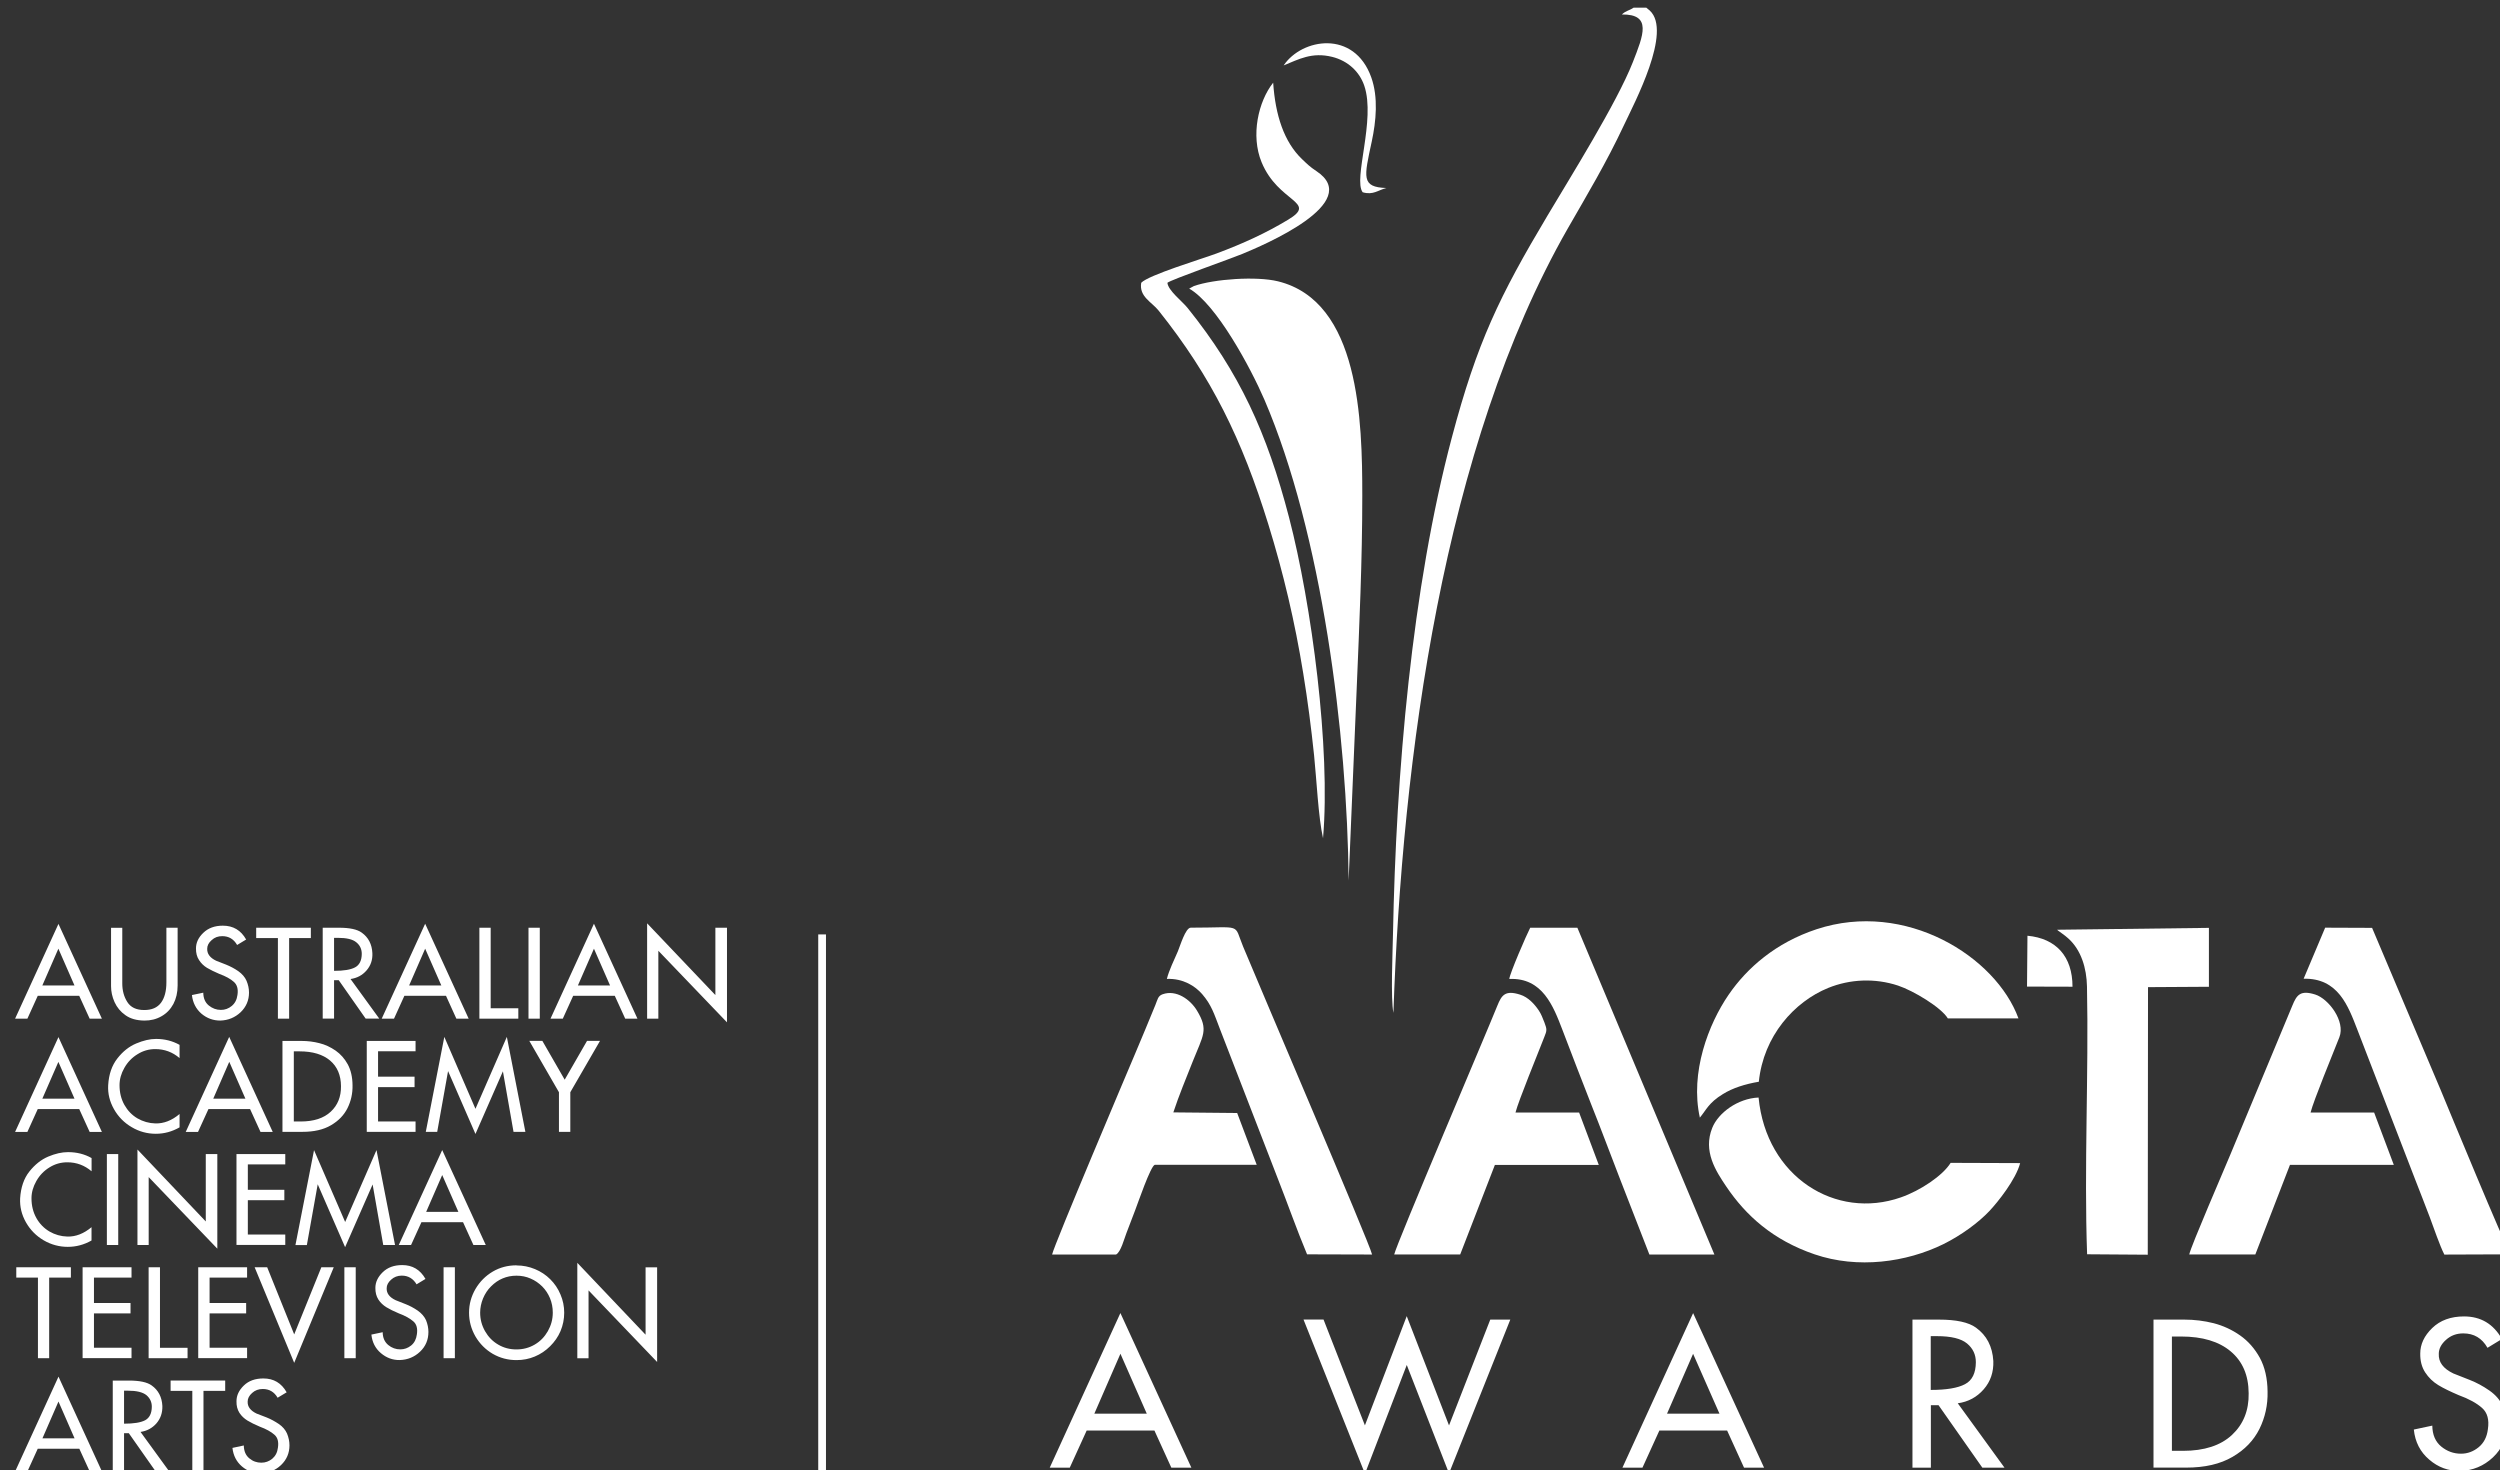
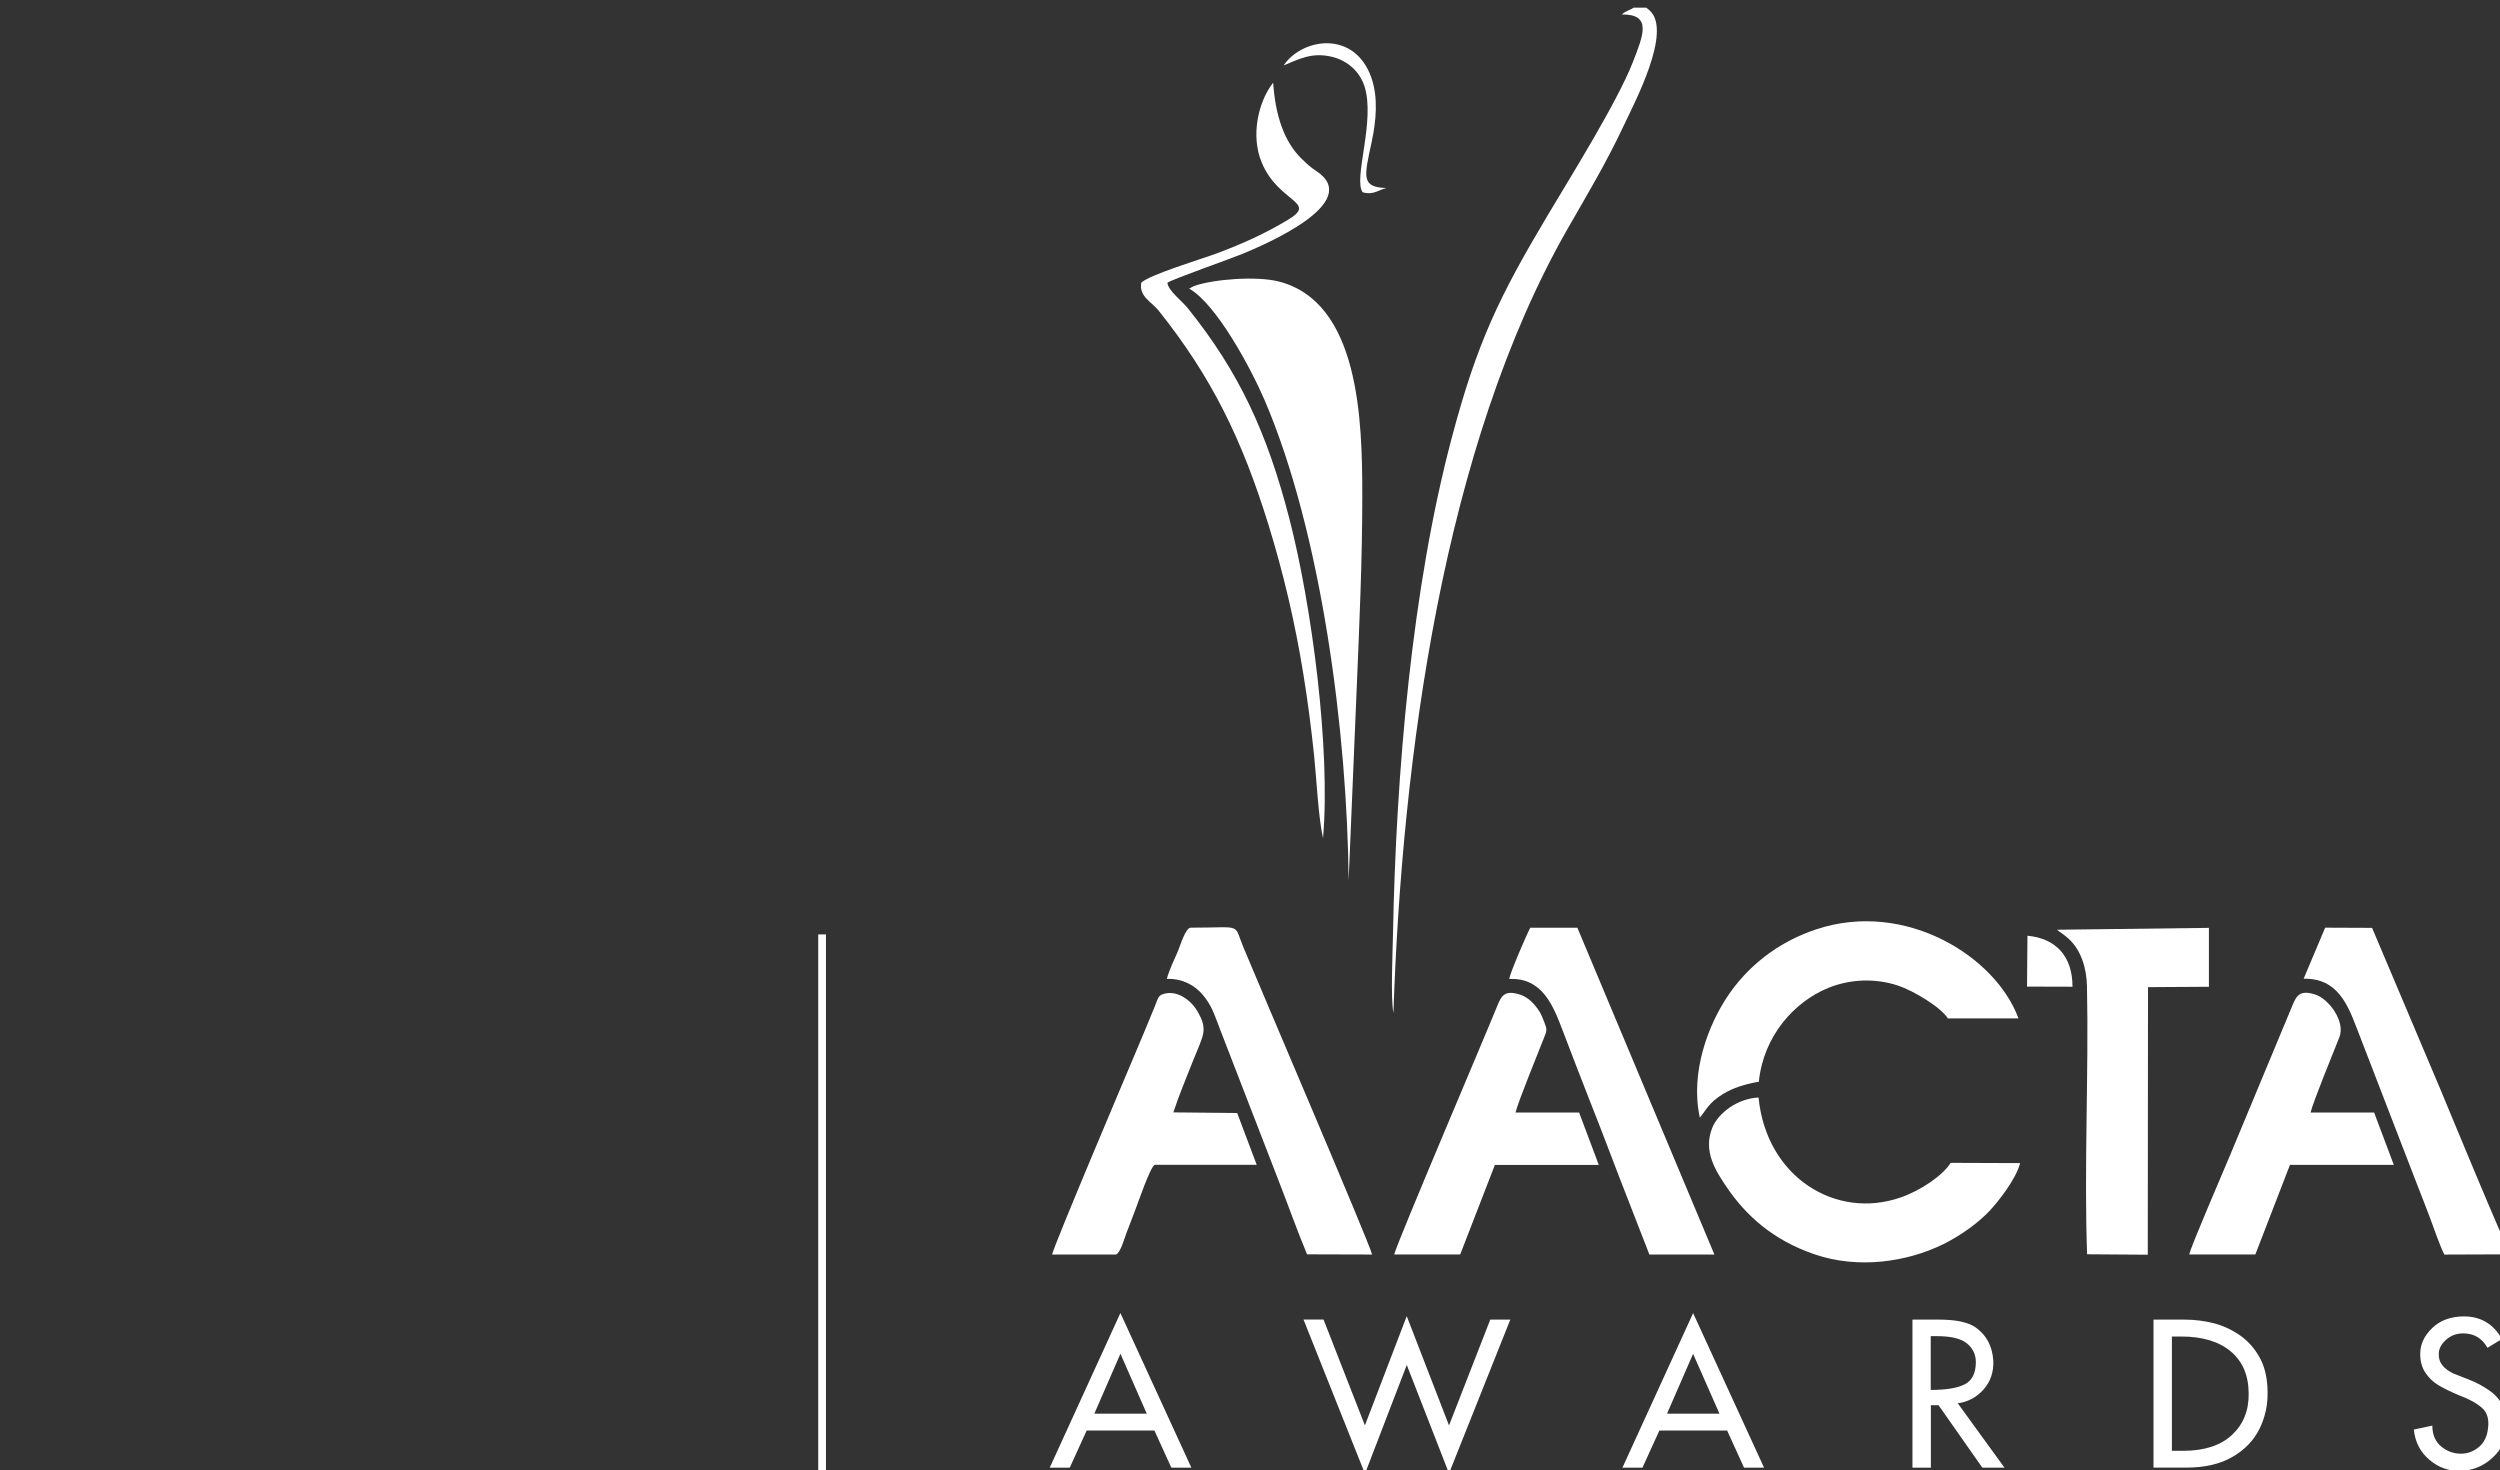
<svg xmlns="http://www.w3.org/2000/svg" id="Layer_1" viewBox="0 0 400.65 235.62">
  <rect x="0" y="0" width="400.65" height="235.62" fill="#333333" stroke="none" />
  <defs>
    <style>.cls-1{fill:none;}.cls-2{clip-path:url(#clippath);}.cls-3{fill:#fff;}.cls-4{clip-path:url(#clippath-1);}</style>
    <clipPath id="clippath">
      <rect class="cls-1" x="2.42" y="1.23" width="399.8" height="234.96" />
    </clipPath>
    <clipPath id="clippath-1">
      <rect class="cls-1" x="2.42" y="1.23" width="399.8" height="234.96" />
    </clipPath>
  </defs>
  <g class="cls-2">
    <path class="cls-3" d="M190.58,46.25c4.38,2.5,9.87,12.74,12.06,17.82,9.2,21.43,13.29,53.65,13.49,77.04l1.29-30.68c.43-10.32,.9-20.57,.9-30.99,0-12.01-.42-31.16-13.53-34.36-3.44-.84-10.22-.37-13.45,.76l-.76,.41Z" />
    <path class="cls-3" d="M334.48,201.01l9.72,.07,.04-42.88,9.76-.06v-9.44s-24.32,.3-24.32,.3c.03,.03,.09,.09,.13,.13l.68,.49c.39,.29,.68,.5,.98,.78,2.06,1.85,2.93,4.76,2.99,7.7,.29,13.96-.48,29.07,.02,42.93" />
    <path class="cls-3" d="M272.42,179.11c1-1.19,1.4-2.38,3.69-3.77,1.57-.98,3.57-1.61,5.76-1.98,.75-7.35,5.69-12.82,11.11-15.03,3.52-1.43,7.5-1.6,11.2-.38,2.46,.82,6.9,3.48,7.98,5.26h11.32c-3.61-9.9-18.09-19-32.36-14.29-6.54,2.16-11.15,6.2-14.1,10.51-3.2,4.66-6.21,12.44-4.6,19.69" />
    <path class="cls-3" d="M323.74,186.4l-11.13-.04c-1.26,2.04-4.84,4.44-7.97,5.53-10.45,3.67-21.59-3.29-22.81-16-3.36,.14-6.47,2.48-7.42,4.85-1.52,3.75,.57,6.93,2.24,9.41,3.14,4.65,7.46,8.58,14.16,10.87,6.91,2.36,14.69,1.29,20.65-1.64,2.84-1.41,5.59-3.43,7.35-5.29,1.4-1.48,4.25-5.07,4.94-7.69" />
    <path class="cls-3" d="M186.99,156.88c2.64-.1,4.56,1.16,5.68,2.45,1.49,1.74,1.89,3.11,2.84,5.59l9.27,23.96c1.58,4.01,3.03,8.18,4.69,12.14l10.42,.03c-.36-1.72-18.1-43.12-20.67-49.35-1.57-3.81,.03-3.03-8.39-3.03-.84,0-1.7,2.92-2.07,3.8-.57,1.32-1.43,3.06-1.76,4.42" />
    <path class="cls-3" d="M402.21,201.01v-.33c-.69-.87-9.84-23.04-11.06-25.98l-11-26-7.52-.03-3.45,8.18c5.51-.12,7.12,4.32,8.61,8.17l9.25,23.97c.81,2.09,1.57,4.01,2.35,6.07,.65,1.73,1.58,4.5,2.34,6l10.48-.04Z" />
    <path class="cls-3" d="M241.87,156.89c5.34-.25,7.07,4.39,8.51,8.12,1.55,4.02,3.04,7.99,4.63,11.99,1.6,4,3.07,7.98,4.63,11.99l4.69,12.06h10.42s-21.96-52.37-21.96-52.37h-7.56c-.56,1.07-3.31,7.41-3.35,8.21" />
    <path class="cls-3" d="M168.61,201.05h10.25c.76-.38,1.31-2.54,1.66-3.43,.47-1.24,.95-2.46,1.41-3.69,.38-.97,2.47-7.1,3.14-7.26h16.33s-3.13-8.3-3.13-8.3l-10.23-.1c.88-2.68,2.06-5.51,3.1-8.14,1.69-4.27,2.57-5.05,.69-8.17-1.07-1.78-3.33-3.4-5.51-2.62-.77,.28-.79,.83-1.16,1.72-1.1,2.72-2.19,5.29-3.32,7.98-.89,2.11-12.95,30.54-13.23,32.01" />
    <path class="cls-3" d="M223.43,201.04h10.58s5.56-14.35,5.56-14.35h16.65s-3.15-8.39-3.15-8.39h-10.2c.51-1.97,3.53-9.29,4.61-12.08,.43-1.07,.46-1.22,.04-2.33-.3-.77-.53-1.38-.92-1.96-.66-.98-1.67-2.12-2.99-2.53-2.39-.76-2.96,.08-3.64,1.76-1.77,4.41-16.22,38.29-16.54,39.9" />
    <path class="cls-3" d="M350.84,201.04h10.6s5.55-14.36,5.55-14.36h16.64l-3.15-8.38h-10.19c.48-1.92,3.53-9.31,4.62-12.08,1-2.54-1.73-6.17-3.88-6.84-2.39-.75-2.96,.08-3.65,1.76l-9.96,23.93c-1.01,2.46-6.29,14.6-6.57,15.97" />
    <path class="cls-3" d="M263.85,1.23h-2.05c-.74,.5-1.2,.45-1.88,1.09,4.84-.06,3.47,3.28,1.74,7.69-2.55,6.48-10.01,18.41-13.62,24.48-7.76,13.02-11.31,20.34-15.36,35.6-6.44,24.22-8.95,53.94-9.44,79.58-.05,2.76-.39,10.45,.07,12.65,1.38-40.84,7.96-90.76,27.94-125.7,3.09-5.39,6.19-10.55,8.98-16.51,1.71-3.65,7.8-15.08,4.16-18.42l-.54-.45Z" />
    <path class="cls-3" d="M182.89,45.33c-.36,2.22,1.7,3.07,2.8,4.46,8.48,10.63,13.34,20.57,17.58,34.26,2.39,7.73,4.25,15.59,5.59,23.88,.72,4.39,1.27,8.69,1.74,13.16,.39,3.74,.67,9.85,1.43,13.25,1.24-14.36-1.83-37.51-5.44-51.39-3.54-13.61-7.96-23.26-16.26-33.59-.83-1.05-3.13-2.79-3.24-4.04,.51-.47,10.27-3.9,11.97-4.61,3.35-1.39,19.61-8.22,11.89-13.3-1.03-.68-1.46-1.12-2.3-1.92-2.87-2.76-4.26-7.02-4.61-12.24-2.39,3.02-3.62,8.47-1.86,12.74,2.69,6.54,9.09,6.32,4.24,9.23-3.52,2.12-7.12,3.78-11.45,5.4-2.27,.85-10.94,3.46-12.09,4.71" />
    <path class="cls-3" d="M205.73,10.48c2.39-.97,4.51-2.18,7.79-1.36,2.49,.63,4.35,2.35,5.12,4.62,1.86,5.47-1.82,14.99-.26,17.07,1.69,.5,2.47-.35,3.8-.68-4.05-.14-3.58-1.69-2.35-7.42,.71-3.31,1.07-7.1-.07-10.31-2.74-7.68-11.13-6.26-14.04-1.92" />
-     <path class="cls-3" d="M324.85,158.11l7.29,.02c0-4.86-2.63-7.74-7.22-8.17l-.07,8.16Z" />
-     <path class="cls-3" d="M44.49,224c-.54-.93-1.33-1.4-2.38-1.4-.67,0-1.24,.21-1.71,.64-.47,.42-.71,.88-.71,1.37-.04,.82,.45,1.46,1.43,1.93,.4,.15,.94,.37,1.61,.62,.67,.27,1.31,.62,1.94,1.04,.63,.43,1.07,.95,1.33,1.54,.25,.62,.39,1.25,.39,1.88,0,1.26-.45,2.31-1.35,3.17-.9,.85-1.99,1.29-3.25,1.33-1.14,.01-2.14-.36-3.02-1.11-.88-.76-1.38-1.74-1.52-2.97l1.82-.39c.02,.89,.3,1.58,.88,2.06,.57,.48,1.22,.7,1.93,.7,.65,0,1.23-.21,1.75-.63,.51-.43,.82-1.02,.91-1.78,.14-.93-.04-1.63-.57-2.08-.52-.46-1.3-.9-2.33-1.28-.8-.34-1.46-.66-1.98-.98-.52-.32-.96-.73-1.29-1.24-.33-.52-.49-1.14-.47-1.86,0-.92,.39-1.76,1.18-2.52,.78-.76,1.83-1.13,3.13-1.13,1.65,0,2.89,.73,3.73,2.22l-1.43,.86Zm-13.67-1.1h-3.48v-1.66h8.75v1.66h-3.48v12.91h-1.79v-12.91Zm-10.94-.03v5.29c1.55,0,2.67-.18,3.38-.55,.7-.38,1.06-1.1,1.07-2.17,0-.75-.29-1.36-.86-1.85-.59-.48-1.58-.72-2.98-.72h-.6Zm-1.81-1.62h2.6c1.71,0,2.93,.26,3.65,.79,1.06,.76,1.63,1.86,1.7,3.28,.03,1.09-.28,2.01-.95,2.79-.67,.76-1.52,1.22-2.55,1.37l4.61,6.34h-2.18l-4.31-6.14h-.76v6.14h-1.81v-14.57Zm-8.7,3.36l-2.57,5.9h5.15l-2.58-5.9Zm0-4l6.97,15.21h-1.96l-1.67-3.65H6.05l-1.66,3.65h-1.97l6.96-15.21Zm83.16-18.22l10.93,11.51v-10.8h1.85v15.17l-10.99-11.47v10.88h-1.8v-15.29Zm-9.74,.41c1.03,0,2.01,.2,2.95,.59,.93,.39,1.75,.93,2.44,1.62,.69,.68,1.25,1.5,1.64,2.44,.4,.92,.6,1.91,.6,2.93s-.2,2.01-.59,2.94c-.39,.92-.96,1.73-1.67,2.43-.71,.71-1.54,1.27-2.46,1.65-.91,.38-1.88,.57-2.92,.57-1.39,0-2.66-.34-3.82-1.01-1.15-.68-2.07-1.6-2.76-2.77-.68-1.18-1.03-2.45-1.03-3.82s.35-2.62,1.03-3.8c.69-1.17,1.61-2.1,2.76-2.78,1.15-.68,2.43-1.01,3.82-1.01m0,1.66c-.81,0-1.55,.15-2.23,.44-.68,.28-1.3,.72-1.85,1.27-.56,.55-.98,1.2-1.29,1.94-.3,.74-.46,1.5-.46,2.28,0,1.06,.26,2.04,.78,2.96,.52,.91,1.22,1.64,2.12,2.16,.88,.52,1.86,.77,2.91,.77s2.03-.25,2.92-.77c.9-.52,1.6-1.25,2.12-2.16,.52-.92,.79-1.9,.79-2.96,0-.84-.15-1.6-.45-2.33-.3-.71-.71-1.34-1.25-1.88-.55-.54-1.16-.96-1.86-1.26-.7-.31-1.45-.46-2.26-.46m-11.68-1.35h1.81v14.57h-1.81v-14.57Zm-4.32,2.75c-.55-.93-1.34-1.41-2.38-1.41-.67,0-1.24,.22-1.71,.65-.47,.42-.71,.88-.71,1.37-.03,.81,.44,1.45,1.44,1.92,.39,.15,.92,.37,1.59,.63s1.32,.61,1.95,1.04c.62,.44,1.06,.95,1.33,1.54,.25,.62,.38,1.25,.38,1.88,0,1.26-.45,2.32-1.35,3.17-.9,.85-1.98,1.29-3.24,1.33-1.14,.02-2.15-.36-3.03-1.11-.89-.76-1.39-1.74-1.52-2.97l1.81-.38c.01,.9,.32,1.57,.89,2.05,.57,.47,1.22,.7,1.93,.7,.65,0,1.23-.21,1.75-.63,.52-.43,.81-1.02,.91-1.78,.14-.93-.04-1.63-.57-2.08-.53-.46-1.3-.9-2.33-1.28-.81-.34-1.46-.66-1.98-.98-.52-.32-.96-.73-1.29-1.24-.33-.52-.49-1.14-.48-1.86,0-.92,.4-1.76,1.17-2.51,.79-.77,1.83-1.15,3.13-1.15,1.65,0,2.89,.74,3.73,2.22l-1.42,.86Zm-11.58-2.75h1.82v14.57h-1.82v-14.57Zm-14.38,0h2.01l4.33,10.76,4.35-10.76h1.99l-6.34,15.32-6.34-15.32Zm-9.04,0h7.83v1.66h-6.01v4.07h5.86v1.66h-5.86v5.51h6.01v1.66h-7.83v-14.57Zm-7.95,0h1.82v12.91h4.42v1.66h-6.24v-14.57Zm-10.58,0h7.84v1.66h-6.02v4.07h5.86v1.66h-5.86v5.51h6.02v1.66h-7.84v-14.57Zm-7.18,1.66H2.61v-1.66H11.36v1.66h-3.48v12.91h-1.8v-12.91Zm64.81-16.44l-2.57,5.9h5.16l-2.59-5.9Zm0-4l6.98,15.21h-1.98l-1.66-3.65h-6.67l-1.66,3.65h-1.97l6.96-15.21Zm-15.55,11.52l5.02-11.52,2.97,15.21h-1.89l-1.7-9.7-4.41,10.05-4.39-10.08-1.74,9.74h-1.83l2.98-15.21,4.99,11.52Zm-17.42-10.88h7.82v1.66h-6v4.07h5.85v1.66h-5.85v5.51h6v1.66h-7.82v-14.57Zm-15.86-.72l10.94,11.52v-10.8h1.85v15.16l-11-11.47v10.88h-1.8v-15.28Zm-4.91,.72h1.82v14.57h-1.82v-14.57Zm-2.46,11.71v2.14c-1.19,.68-2.46,1.02-3.81,1.02s-2.67-.35-3.86-1.05c-1.2-.7-2.15-1.67-2.84-2.88-.69-1.22-1-2.5-.93-3.86,.11-1.73,.6-3.17,1.47-4.27,.88-1.11,1.89-1.92,3.02-2.4,1.14-.48,2.2-.72,3.18-.72,1.39,0,2.65,.31,3.78,.95v2.12c-1.13-.96-2.42-1.44-3.89-1.44-1.02,0-1.96,.26-2.85,.81-.88,.54-1.59,1.27-2.11,2.19-.52,.91-.78,1.84-.78,2.77,0,1.19,.27,2.24,.78,3.16,.52,.92,1.22,1.64,2.1,2.16,.88,.51,1.83,.78,2.86,.81,1.35,.04,2.65-.47,3.89-1.51m74.9-21.62l-4.75-8.23h2.09l3.58,6.22,3.58-6.22h2.08l-4.76,8.23v6.35h-1.82v-6.35Zm-13.38,2.66l5.03-11.53,2.97,15.22h-1.9l-1.7-9.7-4.4,10.04-4.39-10.08-1.74,9.74h-1.83l2.97-15.22,4.99,11.53Zm-17.42-10.88h7.82v1.66h-6.01v4.07h5.85v1.67h-5.85v5.51h6.01v1.66h-7.82v-14.57Zm-11.69,1.66v11.25h1.1c2.09,0,3.7-.52,4.82-1.57,1.12-1.04,1.66-2.41,1.64-4.09-.01-1.76-.6-3.14-1.75-4.11-1.16-.98-2.79-1.47-4.89-1.47h-.91Zm-1.81-1.66h3.03c1.01,0,1.97,.12,2.89,.36,.93,.23,1.79,.64,2.59,1.19,.8,.56,1.45,1.3,1.95,2.21,.49,.92,.75,2.03,.76,3.33,.03,1.31-.24,2.54-.8,3.67-.57,1.14-1.45,2.05-2.65,2.75-1.2,.71-2.72,1.06-4.57,1.06h-3.21v-14.57Zm-8.54,3.36l-2.56,5.89h5.15l-2.58-5.89Zm0-4l6.97,15.22h-1.96l-1.67-3.66h-6.67l-1.67,3.66h-1.97l6.96-15.22Zm-7.96,12.35v2.14c-1.19,.68-2.45,1.03-3.81,1.03s-2.67-.35-3.86-1.06c-1.2-.7-2.15-1.66-2.84-2.88-.69-1.22-1.01-2.51-.93-3.85,.1-1.74,.6-3.17,1.47-4.28,.87-1.12,1.88-1.92,3.02-2.4,1.14-.48,2.2-.73,3.18-.73,1.38,0,2.64,.32,3.77,.95v2.12c-1.12-.96-2.42-1.44-3.89-1.44-1.02,0-1.96,.26-2.85,.82-.88,.54-1.58,1.26-2.1,2.18-.52,.9-.78,1.84-.78,2.78,0,1.18,.26,2.23,.78,3.16,.52,.92,1.22,1.65,2.09,2.16,.89,.51,1.83,.78,2.86,.81,1.35,.04,2.65-.46,3.89-1.51m-19.42-8.35l-2.57,5.89h5.15l-2.58-5.89Zm0-4l6.97,15.22h-1.96l-1.67-3.66H6.05l-1.66,3.66h-1.97l6.96-15.22Zm94.35-18.21l10.94,11.5v-10.79h1.86v15.16l-11-11.47v10.88h-1.8v-15.28Zm-8.52,4.07l-2.57,5.89h5.15l-2.58-5.89Zm0-4l6.97,15.21h-1.96l-1.67-3.66h-6.67l-1.66,3.66h-1.97l6.96-15.21Zm-10.49,.64h1.81v14.57h-1.81v-14.57Zm-7.87,0h1.81v12.91h4.43v1.66h-6.24v-14.57Zm-8.69,3.36l-2.57,5.89h5.16l-2.59-5.89Zm0-4l6.97,15.21h-1.97l-1.66-3.66h-6.67l-1.66,3.66h-1.97l6.96-15.21Zm-14.6,2.26v5.29c1.54,0,2.67-.18,3.37-.56,.7-.37,1.06-1.1,1.07-2.16,0-.75-.28-1.37-.87-1.85-.58-.49-1.57-.72-2.98-.72h-.6Zm-1.82-1.62h2.61c1.71,0,2.93,.26,3.65,.79,1.06,.76,1.63,1.85,1.7,3.28,.05,1.09-.27,2.01-.94,2.78-.67,.77-1.52,1.22-2.56,1.37l4.6,6.34h-2.18l-4.31-6.15h-.75v6.15h-1.82v-14.57Zm-7.19,1.66h-3.47v-1.66h8.76v1.66h-3.48v12.91h-1.8v-12.91Zm-6.53,1.1c-.54-.94-1.33-1.41-2.38-1.41-.67,0-1.23,.2-1.7,.64-.48,.42-.71,.88-.71,1.37-.03,.81,.44,1.46,1.43,1.93,.41,.15,.94,.37,1.61,.63,.66,.27,1.32,.61,1.94,1.04,.62,.44,1.06,.95,1.32,1.54,.26,.62,.4,1.25,.4,1.89,0,1.25-.46,2.31-1.35,3.16-.91,.85-1.99,1.29-3.25,1.33-1.13,0-2.14-.36-3.03-1.11-.87-.76-1.38-1.75-1.52-2.98l1.82-.38c.01,.9,.31,1.58,.88,2.05,.58,.47,1.22,.71,1.95,.71,.64,0,1.22-.21,1.73-.63,.52-.43,.82-1.02,.92-1.78,.14-.93-.06-1.63-.58-2.08-.52-.47-1.29-.9-2.33-1.28-.79-.34-1.45-.66-1.97-.97-.52-.32-.95-.73-1.28-1.25-.34-.51-.5-1.14-.49-1.86,0-.92,.39-1.76,1.18-2.51,.79-.76,1.83-1.14,3.13-1.14,1.66,0,2.9,.74,3.73,2.22l-1.44,.87Zm-11.33-2.76h1.8v9.25c0,1.14-.23,2.11-.68,2.97-.46,.85-1.09,1.51-1.91,1.97-.82,.47-1.74,.7-2.76,.69-1.21-.02-2.22-.29-3.01-.86-.79-.55-1.36-1.25-1.75-2.1-.38-.85-.56-1.7-.56-2.56v-9.35h1.8v8.91c0,1.13,.26,2.13,.81,2.99,.54,.85,1.43,1.28,2.71,1.28,1.21,0,2.1-.38,2.69-1.17,.57-.77,.86-1.87,.86-3.26v-8.75Zm-17.31,3.36l-2.57,5.89h5.15l-2.58-5.89Zm0-4l6.97,15.21h-1.96l-1.67-3.66H6.05l-1.66,3.66h-1.97l6.96-15.21Z" />
+     <path class="cls-3" d="M324.85,158.11l7.29,.02c0-4.86-2.63-7.74-7.22-8.17l-.07,8.16" />
  </g>
  <rect class="cls-3" x="131.13" y="149.75" width="1.24" height="86.26" />
  <g class="cls-4">
    <path class="cls-3" d="M398.64,215.99c-.88-1.54-2.17-2.3-3.87-2.3-1.09,0-2.01,.34-2.78,1.04-.77,.69-1.15,1.44-1.15,2.23-.07,1.33,.71,2.37,2.33,3.15,.65,.26,1.52,.6,2.61,1.03,1.1,.43,2.14,.99,3.16,1.7,1.02,.71,1.73,1.54,2.16,2.51,.41,1.01,.63,2.02,.63,3.05,0,2.06-.74,3.78-2.21,5.16-1.47,1.38-3.23,2.12-5.29,2.18-1.84,.01-3.49-.58-4.92-1.82-1.44-1.22-2.27-2.83-2.47-4.82l2.96-.63c.02,1.47,.5,2.58,1.43,3.35,.93,.76,1.98,1.15,3.17,1.15,1.04,0,1.99-.35,2.83-1.04,.84-.69,1.33-1.65,1.48-2.89,.23-1.51-.08-2.65-.93-3.4-.85-.76-2.11-1.46-3.79-2.07-1.3-.56-2.39-1.08-3.24-1.6-.85-.52-1.54-1.19-2.09-2.03-.54-.83-.81-1.84-.79-3.02,0-1.49,.64-2.85,1.92-4.09,1.28-1.24,2.98-1.86,5.1-1.86,2.69,0,4.71,1.21,6.07,3.62l-2.33,1.42Zm-50.57-1.8v18.32h1.79c3.4,0,6.02-.85,7.84-2.55,1.82-1.7,2.72-3.93,2.67-6.68-.02-2.88-.97-5.1-2.87-6.7-1.88-1.59-4.54-2.39-7.96-2.39h-1.48Zm-2.96-2.71h4.94c1.64,0,3.21,.2,4.72,.58,1.52,.4,2.92,1.04,4.22,1.95,1.3,.91,2.35,2.11,3.17,3.59,.81,1.5,1.22,3.31,1.24,5.42,.05,2.14-.39,4.13-1.3,5.98-.92,1.84-2.35,3.34-4.32,4.48-1.97,1.15-4.43,1.72-7.43,1.72h-5.23v-23.73Zm-35.69,2.65v8.62c2.52,0,4.35-.31,5.49-.92,1.15-.6,1.73-1.78,1.74-3.52,0-1.22-.47-2.22-1.41-3-.95-.79-2.56-1.18-4.85-1.18h-.98Zm-2.95-2.65h4.25c2.79,0,4.77,.43,5.95,1.29,1.72,1.24,2.64,3.02,2.78,5.35,.06,1.77-.45,3.28-1.54,4.53-1.1,1.26-2.48,2.01-4.16,2.24l7.49,10.32h-3.55l-7.02-10.01h-1.23v10.01h-2.95v-23.73Zm-35.13,5.47l-4.18,9.6h8.4l-4.23-9.6Zm0-6.51l11.37,24.77h-3.21l-2.71-5.95h-10.86l-2.71,5.95h-3.21l11.33-24.77Zm-45.89,.5l6.77,17.5,6.61-16.96h3.21l-9.82,24.64-6.77-17.37-6.7,17.43-9.85-24.71h3.21l6.63,16.96,6.7-17.5Zm-45.89,6.01l-4.18,9.6h8.4l-4.22-9.6Zm0-6.51l11.37,24.77h-3.21l-2.71-5.95h-10.86l-2.71,5.95h-3.21l11.32-24.77Z" />
  </g>
</svg>